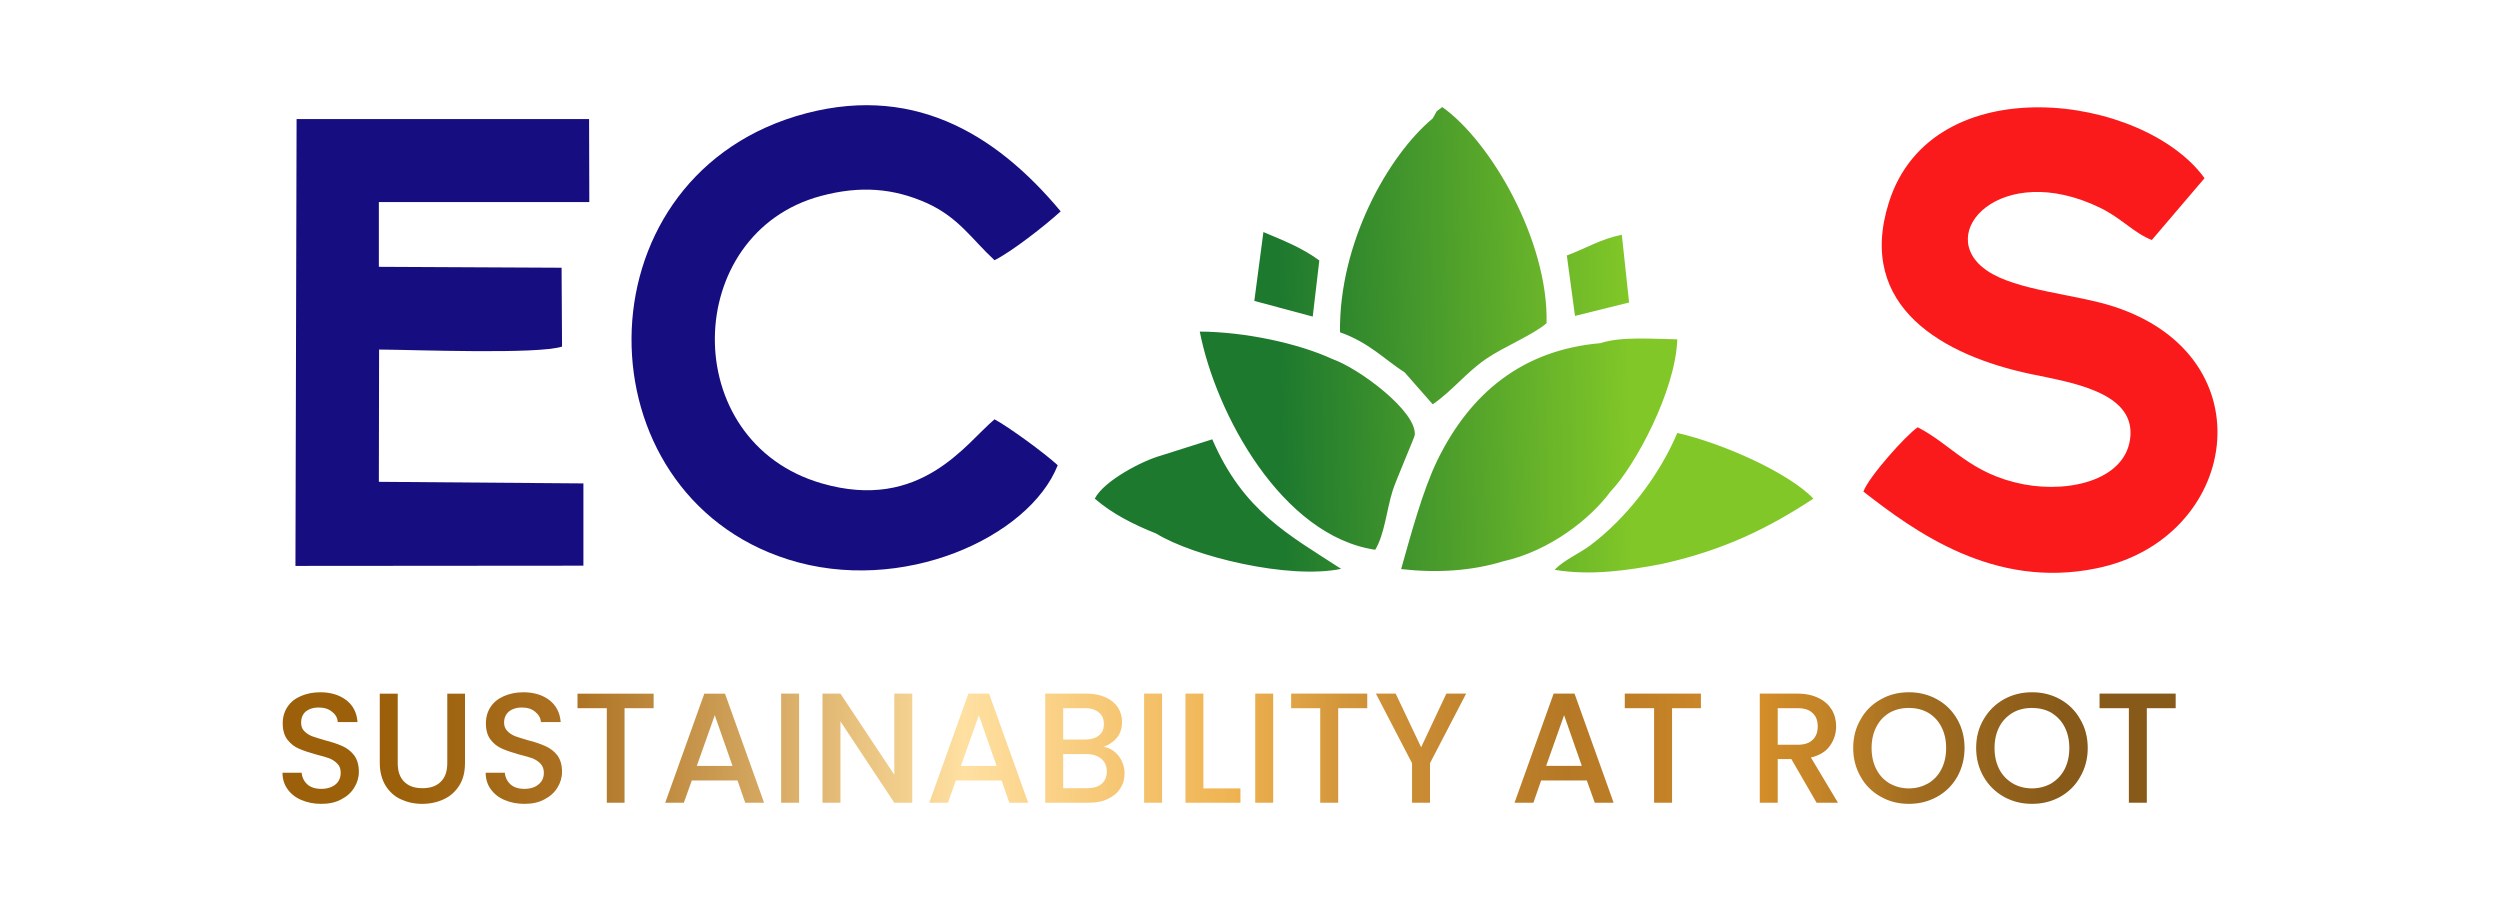
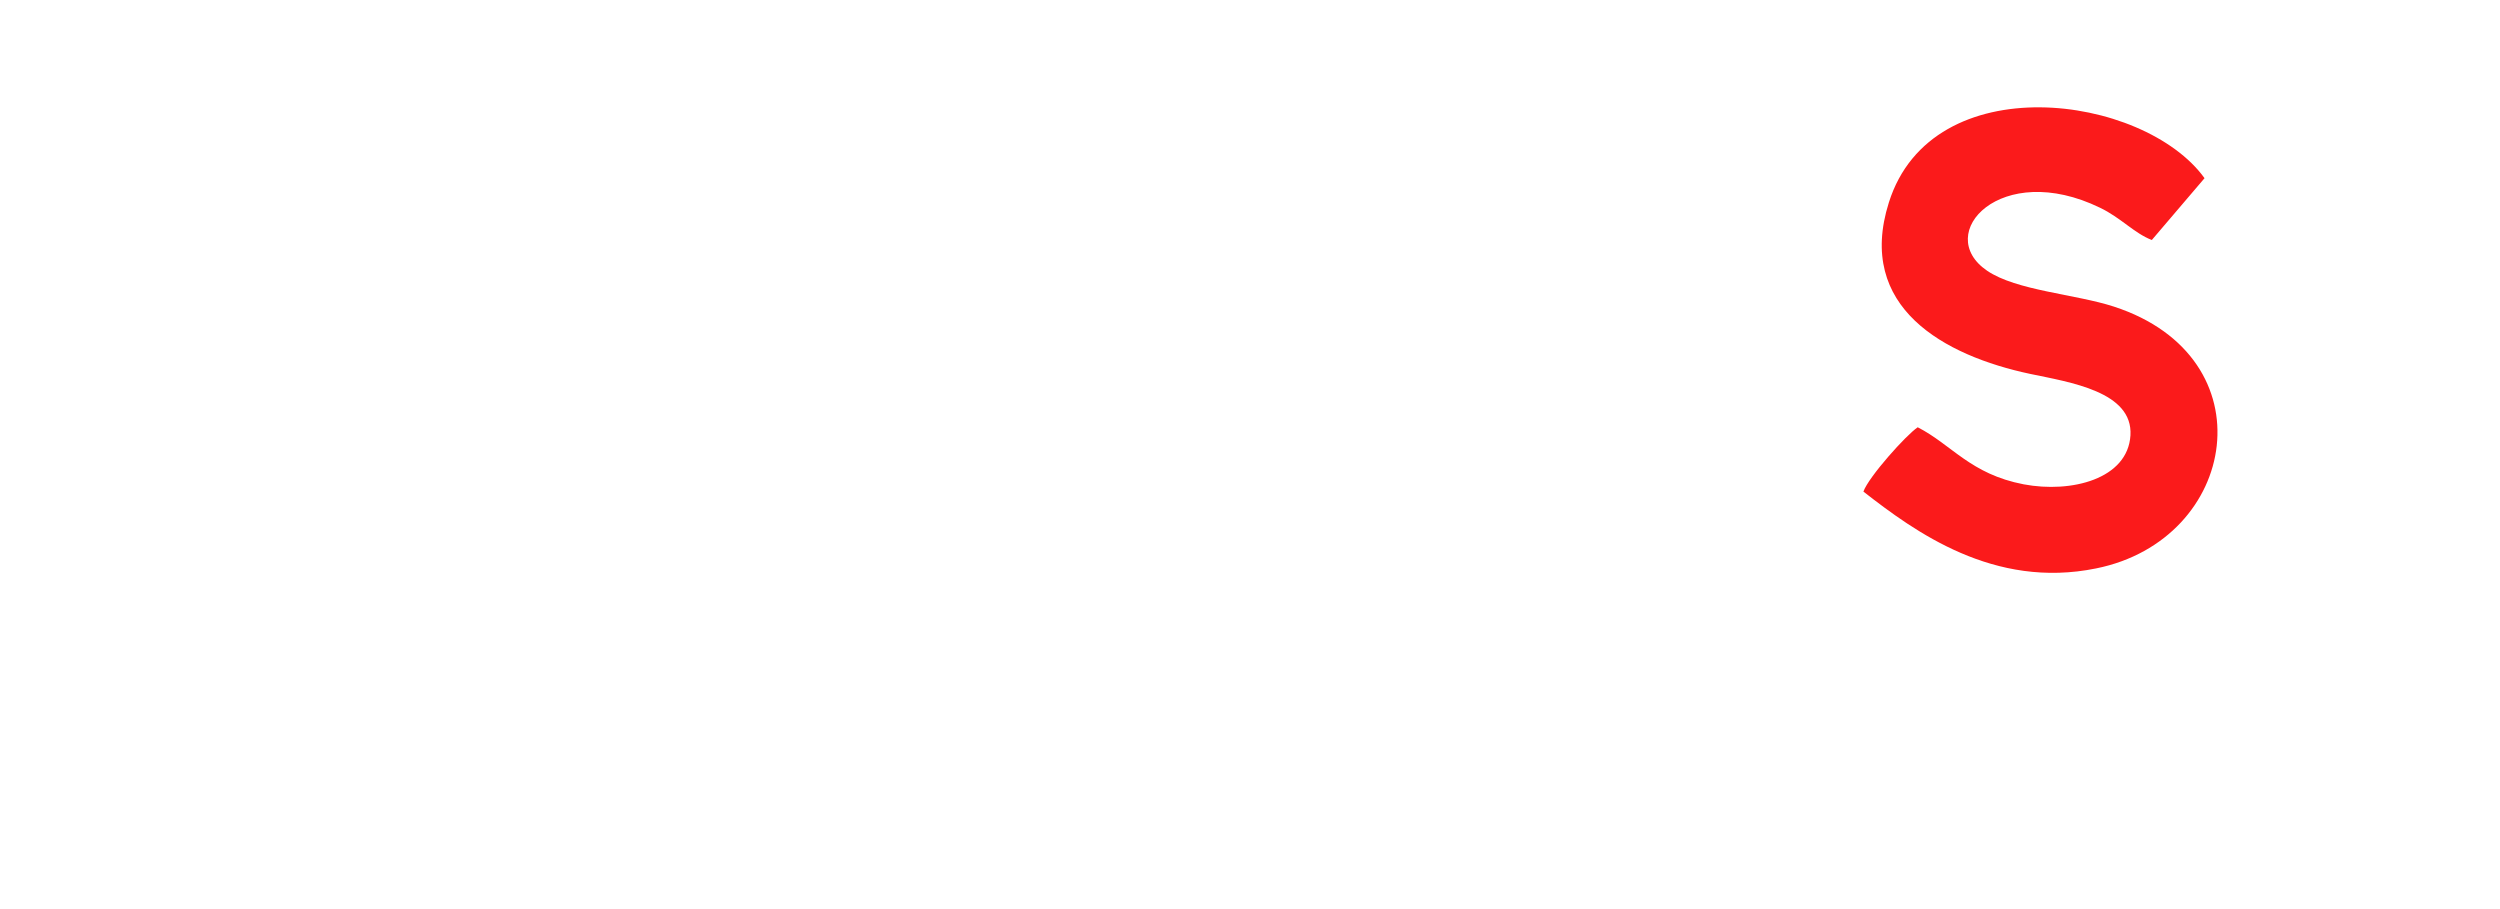
<svg xmlns="http://www.w3.org/2000/svg" xml:space="preserve" width="11in" height="4in" version="1.1" style="shape-rendering:geometricPrecision; text-rendering:geometricPrecision; image-rendering:optimizeQuality; fill-rule:evenodd; clip-rule:evenodd" viewBox="0 0 11000 4000">
  <defs>
    <style type="text/css">
   
    .fil0 {fill:none}
    .fil2 {fill:#160D81}
    .fil1 {fill:#FB1A1B}
    .fil3 {fill:url(#id0)}
    .fil4 {fill:url(#id1);fill-rule:nonzero}
   
  </style>
    <linearGradient id="id0" gradientUnits="userSpaceOnUse" x1="5628.93" y1="1510.87" x2="7166.76" y2="1478.78">
      <stop offset="0" style="stop-opacity:1; stop-color:#1D792E" />
      <stop offset="1" style="stop-opacity:1; stop-color:#81C728" />
    </linearGradient>
    <linearGradient id="id1" gradientUnits="userSpaceOnUse" x1="1742.83" y1="3291.56" x2="9073.5" y2="3291.56">
      <stop offset="0" style="stop-opacity:1; stop-color:#9B6009" />
      <stop offset="0.051" style="stop-opacity:1; stop-color:#A36815" />
      <stop offset="0.102" style="stop-opacity:1; stop-color:#AB7021" />
      <stop offset="0.341" style="stop-opacity:1; stop-color:#FFE0A1" />
      <stop offset="0.502" style="stop-opacity:1; stop-color:#EFB351" />
      <stop offset="0.569" style="stop-opacity:1; stop-color:#D3953A" />
      <stop offset="0.702" style="stop-opacity:1; stop-color:#B57825" />
      <stop offset="0.761" style="stop-opacity:1; stop-color:#C48227" />
      <stop offset="0.82" style="stop-opacity:1; stop-color:#D38D29" />
      <stop offset="0.871" style="stop-opacity:1; stop-color:#BC7F26" />
      <stop offset="0.91" style="stop-opacity:1; stop-color:#A26D20" />
      <stop offset="1" style="stop-opacity:1; stop-color:#885A19" />
    </linearGradient>
  </defs>
  <g id="Layer_x0020_1">
-     <rect class="fil0" width="11000" height="4000" />
    <g id="_2868034880624">
      <g>
        <path class="fil1" d="M8438 1880c-50,33 -216,218 -239,283 227,177 574,430 1024,338 626,-126 763,-929 78,-1152 -169,-55 -429,-70 -558,-158 -239,-163 61,-489 497,-277 92,44 150,112 228,142l232 -272c-268,-371 -1199,-496 -1389,107 -146,462 245,674 621,754 176,37 454,78 442,271 -12,191 -259,255 -470,215 -234,-45 -316,-174 -466,-251z" />
        <g>
-           <path class="fil2" d="M1300 2490l1267 -1 0 -362 -900 -7 1 -582c158,1 697,22 805,-13l-2 -347 -804 -4 0 -285 926 0 -1 -365 -1287 0 -5 1966z" />
-           <path class="fil2" d="M4654 2047c-60,-55 -215,-168 -278,-202 -126,105 -324,408 -760,282 -638,-184 -616,-1102 -3,-1265 172,-46 318,-34 464,31 142,64 199,160 299,252 79,-40 223,-153 291,-215 -290,-348 -664,-570 -1164,-419 -966,294 -953,1658 -37,1950 502,160 1063,-97 1188,-414z" />
-         </g>
-         <path class="fil3" d="M6181 1639l123 140c86,-59 146,-139 235,-200 77,-53 206,-105 266,-157 8,-362 -244,-798 -459,-951 -37,28 -18,11 -42,50 -197,164 -413,549 -408,941 129,46 191,116 285,177zm1128 843c279,-61 478,-162 670,-288 -110,-115 -401,-244 -599,-289 -78,186 -224,377 -386,497 -48,35 -112,62 -154,105 159,27 321,3 469,-25zm-2202 -477c-77,21 -249,109 -290,189 77,67 171,114 271,154 162,100 581,203 813,155 -232,-151 -430,-253 -567,-570l-227 72zm1787 -881l36 266 238 -59 -32 -298c-95,19 -157,60 -242,91zm-1375 200l257 69 29 -247c-79,-58 -162,-89 -246,-125l-40 303zm1567 839c109,-113 287,-445 294,-670 -108,-1 -243,-14 -339,17 -340,30 -571,217 -717,516 -64,132 -117,329 -159,478 158,18 312,8 448,-34 205,-45 386,-188 473,-307zm-1223 -583c-149,-69 -385,-120 -584,-121 71,364 362,899 772,960 41,-68 50,-174 76,-258 15,-48 98,-239 98,-247 9,-105 -247,-294 -362,-334z" />
+           </g>
      </g>
-       <path class="fil4" d="M1413 3537c-32,0 -61,-6 -87,-17 -26,-11 -46,-27 -61,-48 -15,-21 -22,-45 -22,-72l84 0c2,20 10,37 25,51 14,13 35,20 61,20 27,0 48,-7 64,-20 15,-13 22,-30 22,-51 0,-16 -4,-29 -14,-39 -9,-10 -21,-18 -35,-24 -14,-5 -34,-11 -58,-17 -32,-9 -57,-17 -77,-26 -19,-8 -36,-21 -50,-39 -14,-18 -21,-42 -21,-72 0,-28 7,-52 21,-73 14,-21 33,-36 58,-47 25,-11 54,-17 86,-17 47,0 85,12 115,35 30,23 46,55 49,96l-87 0c-1,-18 -9,-33 -25,-45 -15,-13 -35,-19 -60,-19 -22,0 -41,6 -55,17 -14,12 -21,28 -21,50 0,15 4,27 13,36 9,10 20,17 34,23 14,5 33,11 57,18 32,8 58,17 78,26 20,9 37,22 51,40 14,19 21,43 21,73 0,25 -7,48 -20,69 -13,22 -32,39 -57,52 -25,14 -55,20 -89,20zm337 -485l0 306c0,37 10,64 29,82 19,19 45,28 80,28 34,0 61,-9 80,-28 19,-18 29,-45 29,-82l0 -306 78 0 0 305c0,39 -8,72 -25,99 -17,27 -40,48 -69,61 -28,13 -60,20 -94,20 -35,0 -66,-7 -94,-20 -29,-13 -51,-34 -68,-61 -16,-27 -25,-60 -25,-99l0 -305 79 0zm557 485c-32,0 -61,-6 -87,-17 -26,-11 -46,-27 -61,-48 -15,-21 -22,-45 -22,-72l84 0c2,20 10,37 25,51 14,13 35,20 61,20 27,0 48,-7 63,-20 16,-13 23,-30 23,-51 0,-16 -5,-29 -14,-39 -9,-10 -21,-18 -35,-24 -14,-5 -34,-11 -59,-17 -31,-9 -56,-17 -76,-26 -19,-8 -36,-21 -50,-39 -14,-18 -21,-42 -21,-72 0,-28 7,-52 21,-73 14,-21 33,-36 58,-47 25,-11 54,-17 86,-17 47,0 85,12 115,35 29,23 46,55 49,96l-87 0c-1,-18 -10,-33 -25,-45 -15,-13 -35,-19 -60,-19 -22,0 -41,6 -55,17 -14,12 -22,28 -22,50 0,15 5,27 14,36 9,10 20,17 34,23 14,5 33,11 57,18 32,8 57,17 77,26 20,9 38,22 52,40 14,19 21,43 21,73 0,25 -7,48 -20,69 -13,22 -32,39 -57,52 -25,14 -55,20 -89,20zm569 -485l0 64 -128 0 0 416 -78 0 0 -416 -129 0 0 -64 335 0zm369 382l-201 0 -35 98 -82 0 172 -480 91 0 172 480 -83 0 -34 -98zm-22 -64l-78 -223 -79 223 157 0zm293 -318l0 480 -79 0 0 -480 79 0zm498 480l-79 0 -237 -358 0 358 -79 0 0 -480 79 0 237 357 0 -357 79 0 0 480zm393 -98l-201 0 -35 98 -82 0 172 -480 91 0 172 480 -83 0 -34 -98zm-22 -64l-78 -223 -79 223 157 0zm471 -84c26,4 48,18 66,40 17,23 26,49 26,77 0,25 -6,47 -19,66 -12,20 -31,35 -54,46 -24,12 -52,17 -84,17l-192 0 0 -480 183 0c33,0 61,6 84,17 24,11 41,26 53,44 12,19 18,40 18,63 0,27 -7,51 -22,69 -14,18 -34,32 -59,41zm-178 -32l97 0c26,0 46,-6 60,-18 15,-11 22,-28 22,-50 0,-22 -7,-39 -22,-51 -14,-12 -34,-19 -60,-19l-97 0 0 138zm106 214c27,0 48,-6 63,-19 15,-13 23,-31 23,-54 0,-24 -8,-42 -24,-56 -17,-14 -38,-21 -65,-21l-103 0 0 150 106 0zm329 -416l0 480 -79 0 0 -480 79 0zm182 417l163 0 0 63 -242 0 0 -480 79 0 0 417zm307 -417l0 480 -79 0 0 -480 79 0zm414 0l0 64 -128 0 0 416 -79 0 0 -416 -128 0 0 -64 335 0zm435 0l-159 306 0 174 -79 0 0 -174 -159 -306 87 0 112 236 111 -236 87 0zm531 382l-201 0 -34 98 -83 0 172 -480 92 0 172 480 -83 0 -35 -98zm-22 -64l-78 -223 -79 223 157 0zm524 -318l0 64 -127 0 0 416 -79 0 0 -416 -129 0 0 -64 335 0zm509 480l-111 -192 -60 0 0 192 -79 0 0 -480 166 0c37,0 68,7 94,20 25,12 44,30 57,51 13,22 19,46 19,73 0,31 -9,60 -27,85 -18,26 -46,43 -84,52l119 199 -94 0zm-171 -255l87 0c30,0 52,-7 67,-22 15,-14 22,-34 22,-59 0,-25 -7,-44 -22,-58 -15,-15 -37,-22 -67,-22l-87 0 0 161zm577 260c-45,0 -86,-10 -123,-31 -38,-21 -68,-50 -89,-88 -22,-38 -33,-80 -33,-127 0,-47 11,-89 33,-126 21,-38 51,-67 89,-88 37,-21 78,-31 123,-31 45,0 86,10 124,31 38,21 67,50 89,88 21,37 32,79 32,126 0,47 -11,89 -32,127 -22,38 -51,67 -89,88 -38,21 -79,31 -124,31zm0 -68c32,0 60,-8 85,-22 25,-15 44,-35 58,-62 14,-27 21,-58 21,-94 0,-35 -7,-66 -21,-93 -14,-27 -33,-47 -58,-62 -25,-14 -53,-21 -85,-21 -32,0 -60,7 -85,21 -25,15 -44,35 -58,62 -14,27 -21,58 -21,93 0,36 7,67 21,94 14,27 33,47 58,62 25,14 53,22 85,22zm542 68c-45,0 -86,-10 -124,-31 -37,-21 -67,-50 -89,-88 -22,-38 -33,-80 -33,-127 0,-47 11,-89 33,-126 22,-38 52,-67 89,-88 38,-21 79,-31 124,-31 45,0 86,10 124,31 37,21 67,50 88,88 22,37 33,79 33,126 0,47 -11,89 -33,127 -21,38 -51,67 -88,88 -38,21 -79,31 -124,31zm0 -68c31,0 60,-8 85,-22 24,-15 44,-35 58,-62 14,-27 21,-58 21,-94 0,-35 -7,-66 -21,-93 -14,-27 -34,-47 -58,-62 -25,-14 -54,-21 -85,-21 -32,0 -61,7 -85,21 -25,15 -45,35 -59,62 -14,27 -21,58 -21,93 0,36 7,67 21,94 14,27 34,47 59,62 24,14 53,22 85,22zm632 -417l0 64 -127 0 0 416 -79 0 0 -416 -129 0 0 -64 335 0z" />
    </g>
  </g>
</svg>